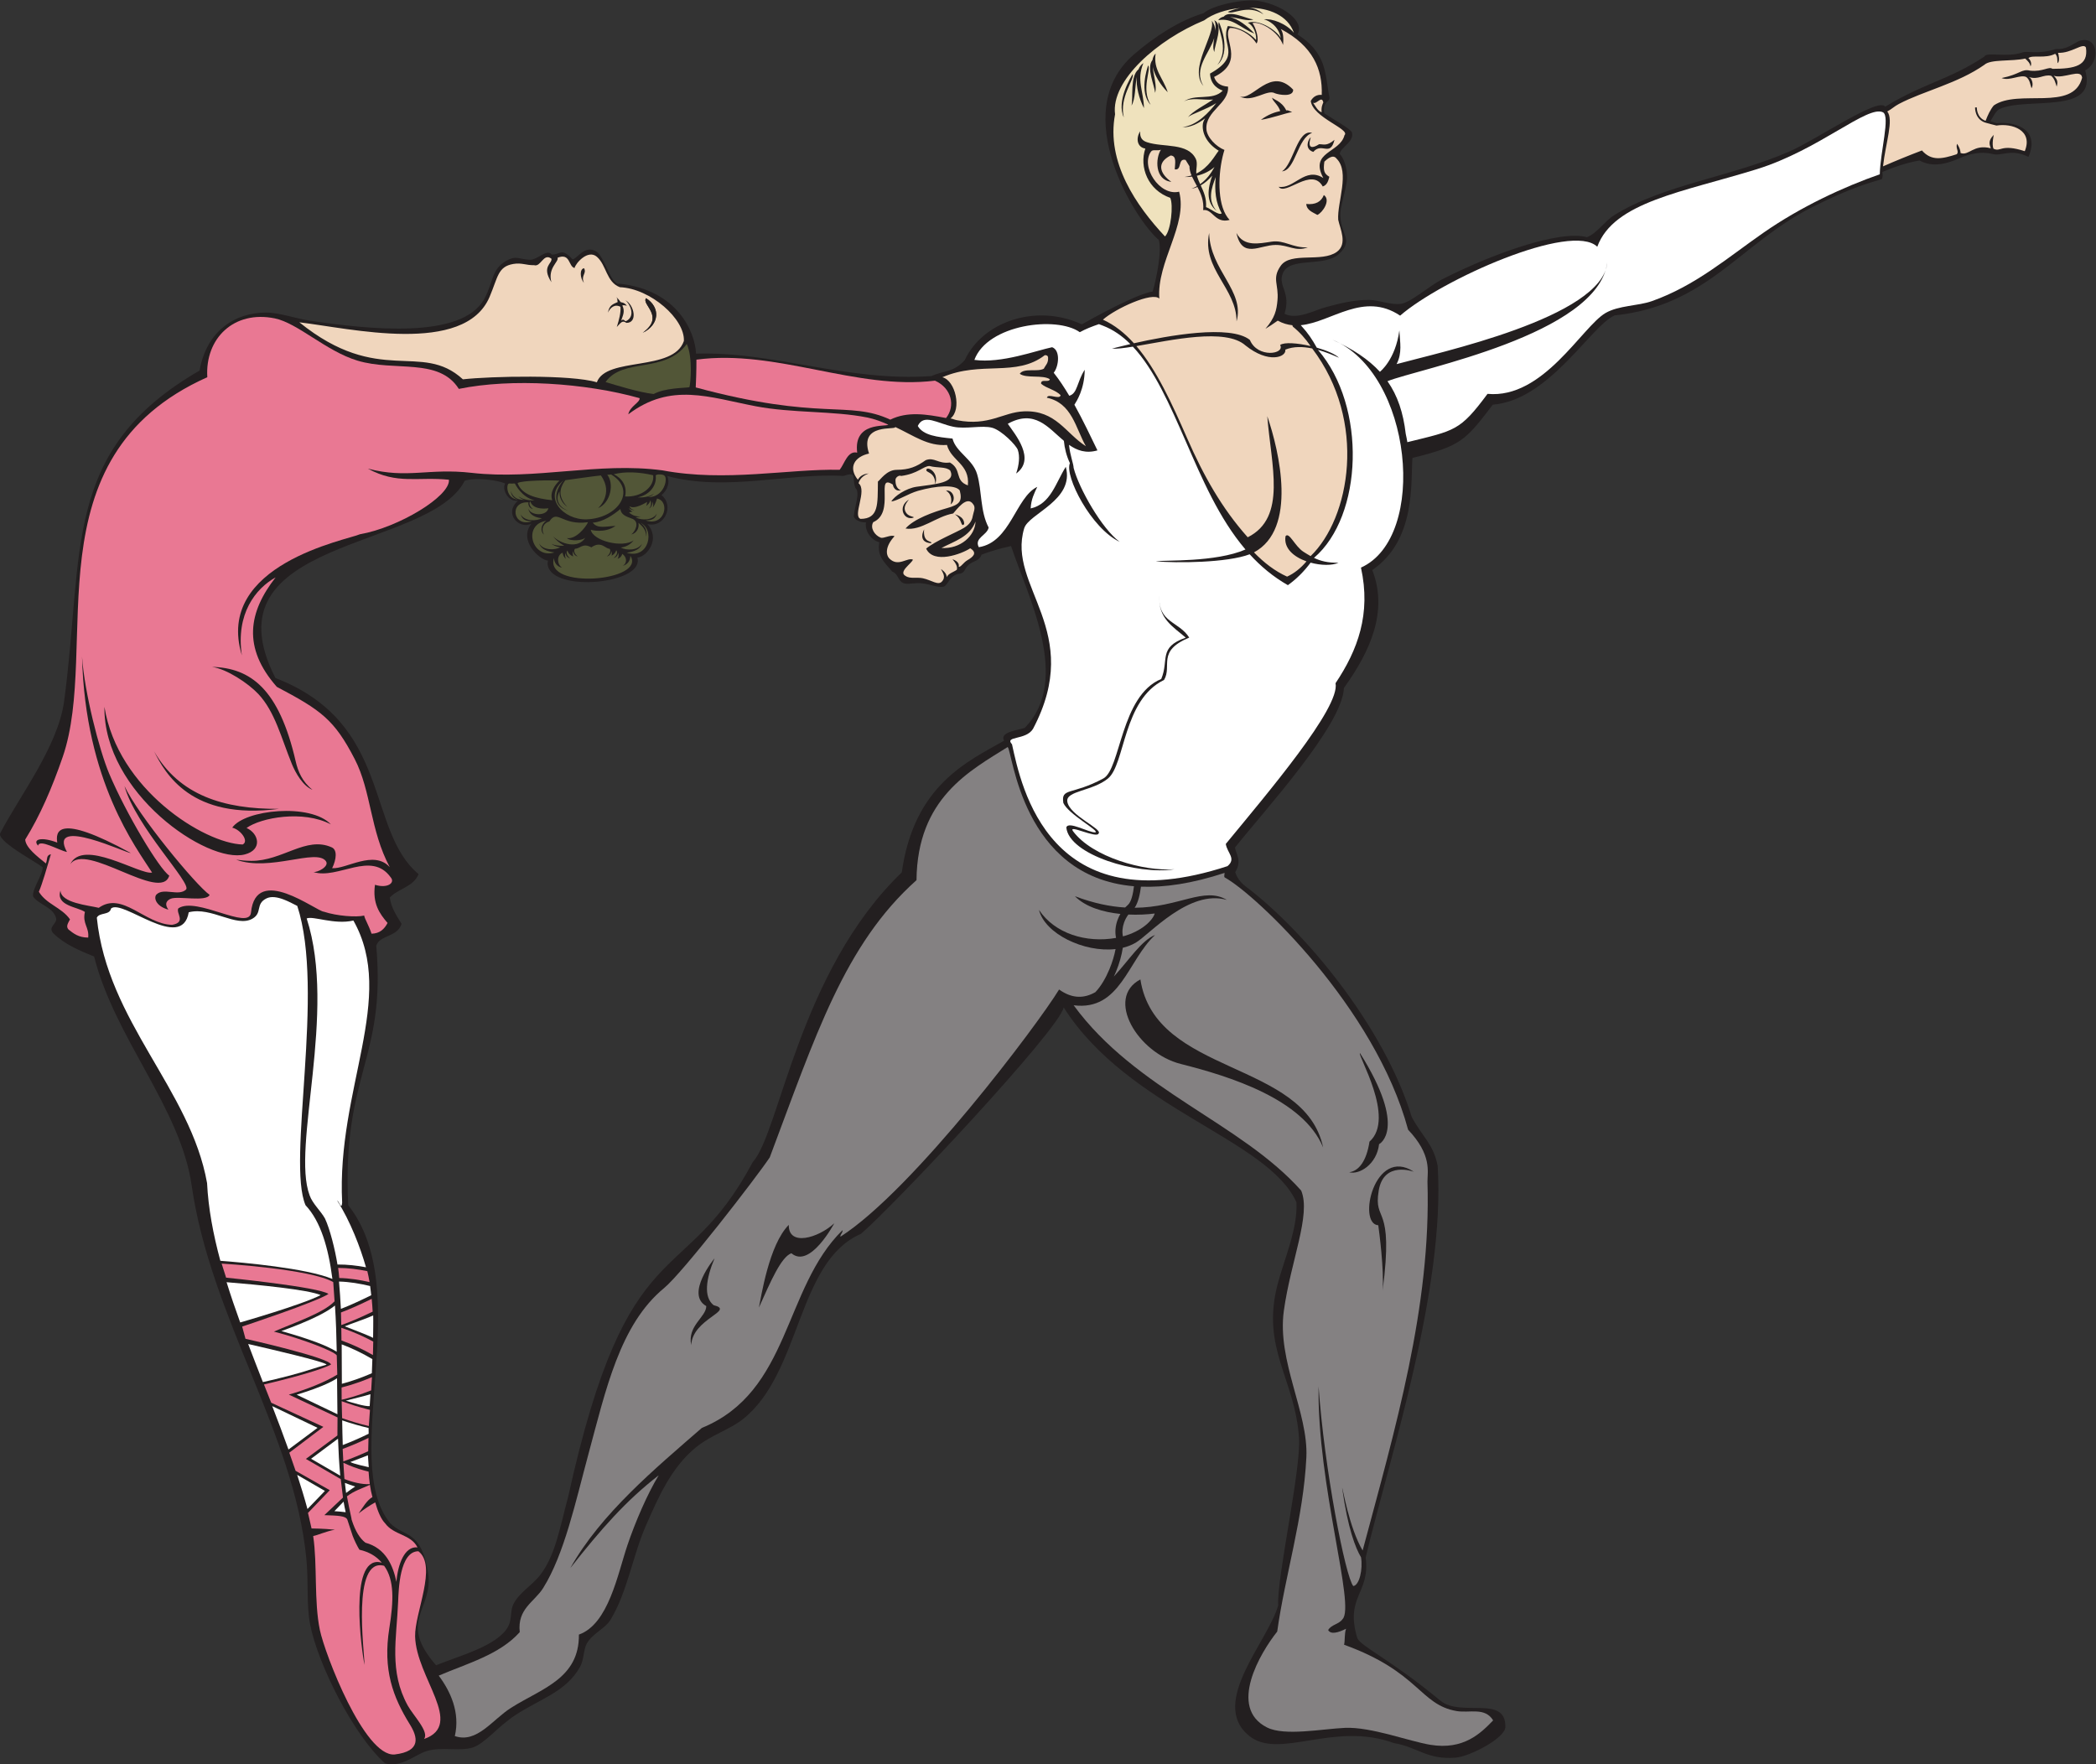
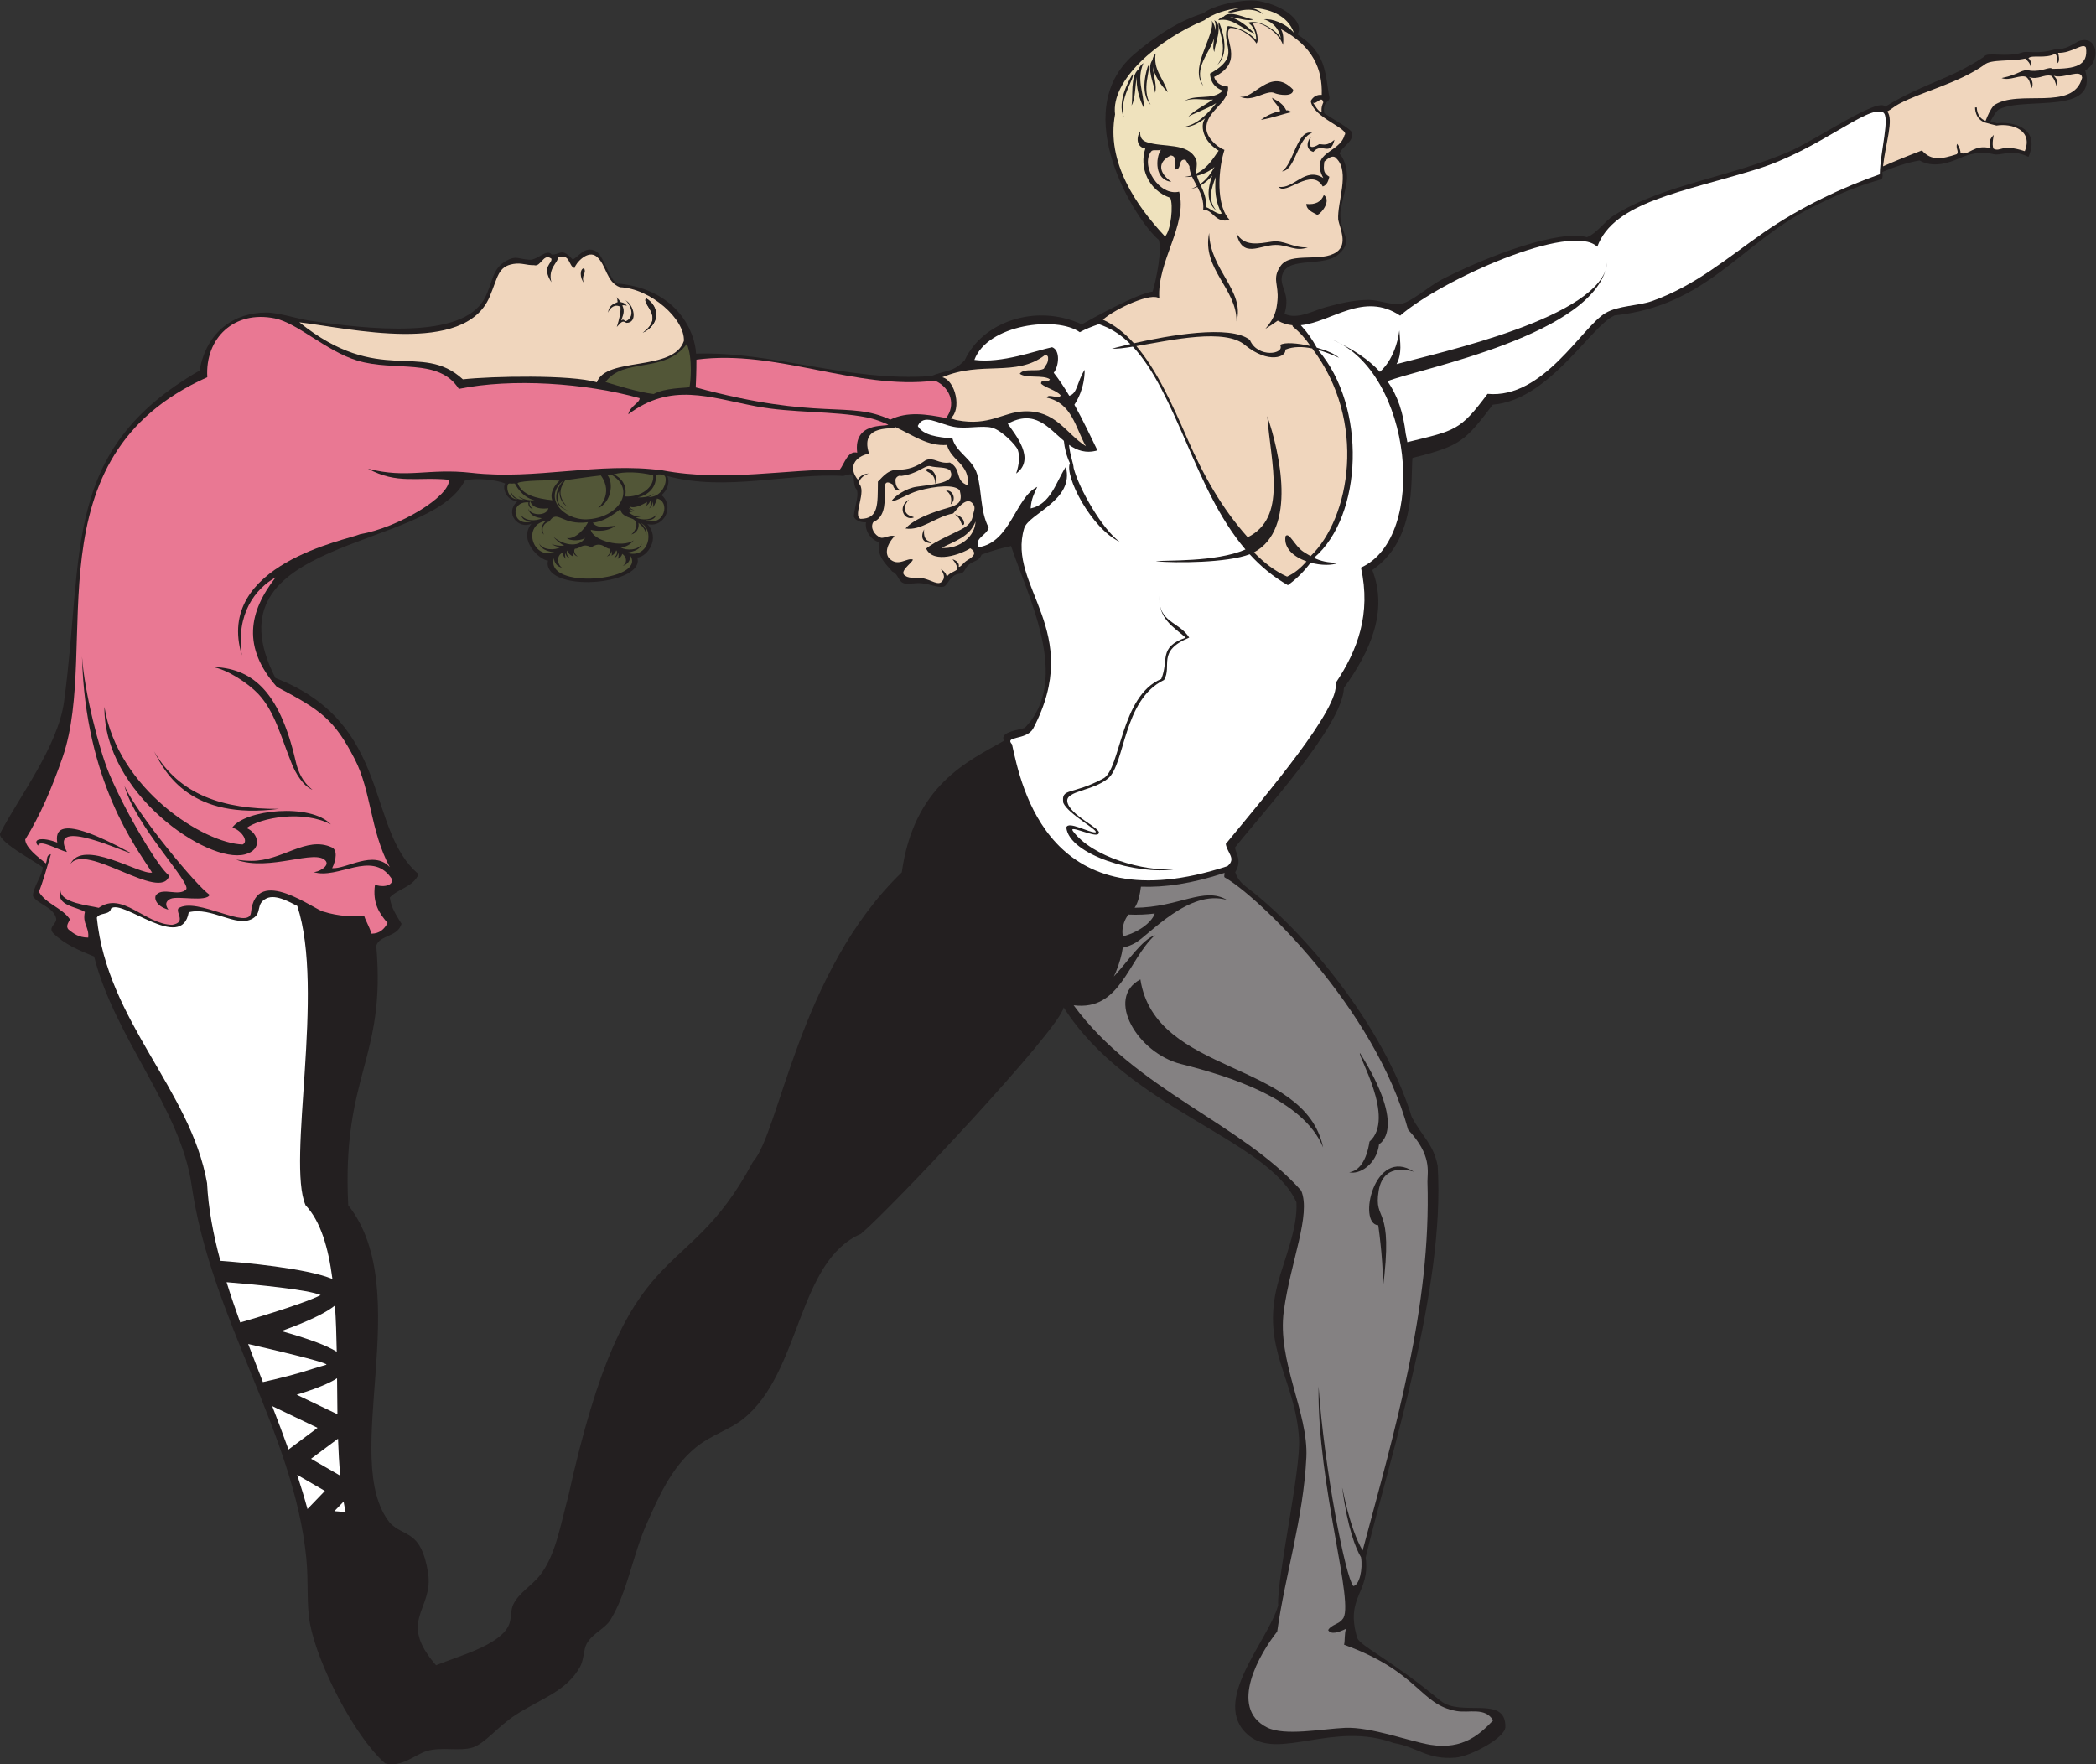
<svg xmlns="http://www.w3.org/2000/svg" viewBox="0 0 934.52 786.613" height="786.613" width="934.52" xml:space="preserve" id="svg2" version="1.1">
  <rect x="0" y="0" width="934.52" height="786.613" fill="#333333" stroke="none" />
  <defs id="defs6" />
  <g transform="matrix(1.333,0,0,-1.333,0,786.613)" id="g10">
    <g transform="scale(0.1)" id="g12">
      <path id="path14" style="fill:#231f20;fill-opacity:1;fill-rule:evenodd;stroke:none" d="m 6974.52,5665.77 c 44.81,-151.56 -199.32,-87.17 -287.1,-129.82 -11.65,-5.66 -23.72,-30.3 -30,-40.49 7.34,-2.39 14.57,-4.56 21.65,-6.57 48.74,6.28 147.88,-12.57 105.83,-112.6 -59.24,29.64 -92.11,0.07 -122.02,10.17 -37.59,8.68 -75.95,0.06 -108.07,-14.37 -38.59,-17.35 -90.3,-33.08 -134.34,-7.71 -39.57,-6.86 -81.29,-20.27 -124.45,-38.47 1.17,-7.5 1.81,-19.54 -1.71,-23.93 -34.93,-11.19 -95.31,-23.97 -235.96,-95.36 -238.59,-121.12 -348.08,-327.94 -657.87,-360.49 -79.5,-35.04 -218.76,-283.71 -407.32,-298.54 -92.59,-121.08 -106.12,-137.85 -268.86,-178.21 -6.19,-81.2 12.63,-274.38 -134.33,-374.97 53.58,-137.24 -6.14,-271.18 -94.81,-394.3 -4.91,-125.65 -265.7,-409.54 -364.23,-533.63 2.28,-22.24 24.59,-42.17 0.68,-82.69 5.68,-17.54 16.45,-33.76 35.05,-47.75 193.94,-145.94 462.23,-465.79 555.49,-771.58 37.28,-68.07 72.79,-91.01 86.58,-163.16 25.76,-413.35 -160.33,-972.71 -240.92,-1309.691 16.12,-119.961 -69.85,-129.843 -28.03,-269.363 10.91,-27.402 115.38,-74.523 277.66,-209.219 68.92,-57.199 220.31,20.559 217.73,-88.945 -1.98,-36.828 -117.61,-97.688 -165.87,-101.797 -96.2,-8.164 -126.73,35.098 -206.39,48.477 -202.92,74.746 -385.48,-58.34 -486.15,25.379 -132.83,110.449 64.88,314.992 98.51,435.332 -5.06,92.148 76.5,452.55 69.69,558.997 -12.7,198.81 -127.27,298.44 -72.09,513.42 21.13,82.25 68.67,188.13 63.42,276.06 -96.53,213.05 -560.74,309.65 -778.49,651.52 -14.59,-74.49 -570.65,-665.77 -678.12,-757.3 -214.27,-92.91 -199.35,-463.87 -393.94,-619.11 -46.57,-37.15 -106.31,-52.42 -159.84,-96.54 -81.14,-66.891 -124.22,-166.196 -165.65,-260.551 -43.84,-99.836 -61.63,-221.789 -118.43,-314.895 -18.5,-30.301 -59.35,-44.402 -79.28,-79.48 -10.84,-19.082 -9.18,-54.18 -22.46,-77.824 C 1893.41,242.703 1810.58,220.781 1724.72,165.098 1664.97,126.34 1622.27,69.336 1581.02,56.086 1537.7,42.188 1476.42,59.297 1427.09,44.188 1387.87,32.176 1343.91,-11.582 1288.13,2.898 1183.1,96.231 1062.77,335.039 1037.23,468.379 c -12.95,67.617 -4.53,138.699 -12.8,222.012 -41.731,419.879 -319.602,801.749 -383.375,1245.849 -37.172,258.99 -257.289,492.21 -326.274,765.59 -51.515,20.57 -101.39,42.57 -136.312,77.57 -20.106,21.14 13.644,31.99 9.191,50.4 -9.008,37.25 -60.047,45.99 -77.172,73.23 -2.379,26.9 32.614,72.11 32.407,97.14 -28.52,22.02 -159.719,90.69 -141.094,116.04 61.387,118.77 192.113,287.93 212.57,438.93 67.859,500.82 -9.933,839.49 453.07,1106.42 23.887,133.35 118.805,194.34 223.375,194.13 42.411,-0.07 102.508,-20.84 145.504,-27.19 193.96,-28.67 508.04,-64.03 583.4,72.55 30.81,55.84 23.39,99.84 74.17,128.05 32.44,18.01 38.08,5.84 76.76,3.13 27.73,-1.94 57.25,38.48 74.93,17.43 28.56,-1.58 30.64,25.84 69.73,-16.22 17.88,4.53 39.6,48.44 78.28,27.04 28.16,-15.57 50.88,-116.41 78.25,-108.19 195.2,-21.43 253.12,-162.61 256.34,-234.08 259.44,8.21 503.62,-94.83 787.33,-74.97 42.99,19.46 73.19,11.03 111.67,53.75 57.51,124.97 234.66,191.44 391.37,119.22 35.84,20.45 183.83,102.38 236.82,109.75 13.59,45.25 31.56,139.9 20.48,172.81 -74.88,61.36 -306.73,425.33 -84.1,619.3 70.39,61.34 156.73,116.35 234.29,138.88 28.1,26.44 136.42,49.3 184.17,40.89 85.53,-15.06 154.65,-70.32 129.65,-111.83 20.17,-14.17 56.95,-36.21 80.06,-87.4 17.64,-39.08 19.34,-90.21 26.77,-122.47 2.52,-19.34 -24.15,-10.1 -17.15,-54.18 34.8,-23.04 89.23,-52.43 92.41,-64.35 8.26,-31.15 -38.1,-49.09 -40.88,-71.22 16.4,-17.56 25.14,-52.06 24.56,-80.72 -0.57,-29.15 -21.45,-89.85 -22.4,-117.5 -2.44,-71.47 47.36,-87.35 -3.84,-135.81 -49.37,-46.73 -166.46,-8.08 -188.89,-66.15 -16.61,-42.99 28.45,-62.55 5.94,-134.53 41.96,-21.57 99.2,11.67 139.28,22.31 44.57,11.81 90.93,24.17 143.43,23.97 32.24,-0.11 72.42,-17.78 106.81,-13.15 32.8,4.44 96.67,61.12 136.07,81.19 165.97,84.55 393.24,167.07 486.19,141.72 33.98,13.66 58.88,53.38 90.17,73.08 163.26,102.73 392.57,128.25 587.63,213.99 92.24,40.55 298.19,183.04 319.53,149.47 134.12,81.49 211.93,88.34 332.03,167.79 5.03,16.19 76.87,-3.77 125.1,13.05 15.57,7.68 52.13,-7.75 113.18,11.87 35.91,-1.81 52.83,14.22 77.18,26.69 64.52,22.75 75.1,-69.23 21.48,-97.89 z M 2131.74,4036.29 c 26.74,-88.28 -282.89,-118.3 -299.6,-25.89 -0.93,5.17 -0.54,10.31 1.05,15.36 -29.56,2.97 -100.16,68.21 -55.57,123.86 -41.34,-20.87 -94.05,33.92 -45.09,76.71 -34.9,-5.24 -54.53,41.56 -42.63,57.47 -26.38,11.85 -98.18,20.95 -135.41,9.48 C 1435.25,4057.22 680.172,4105.72 921.172,3633.32 1312.71,3482.13 1222.26,3126.13 1400,2977.36 c -17.29,-43.11 -67.79,-48 -96.21,-78.31 5,-36.28 23.19,-61.09 39.21,-87.79 -12.85,-45.31 -73.28,-36.9 -84.52,-73.46 33.55,-381.05 -115.32,-429.06 -93.8,-867.83 228.18,-288.09 -30.61,-853.63 140.04,-1063.126 47.63,-48.699 104.39,-21.239 127.17,-167.664 18.99,-121.953 -104.12,-158.117 26.64,-308.028 77.38,31.817 207.04,64.813 241.59,130.489 12.16,23.105 6.62,52.371 16.42,72.57 20.01,41.219 62.75,62.379 92.14,101.266 50.49,66.82 66.07,165.734 91.91,260.039 200.6,909.564 385.1,682.984 617.28,1118.684 89.68,98.12 153.94,637.08 498.42,969.07 41.11,292.79 221.05,371.08 342.25,440.45 -17.82,29.55 53.28,36.51 68.91,42.71 157.56,160.79 9.01,442.44 -45.59,608.2 -23.98,-5.21 -59.95,-13.74 -98.81,-28.86 -7.77,-21.65 -25.26,-19.23 -42.6,-33.42 -14.36,-11.76 -12.56,-27.89 -30.33,-30.11 -33.51,-3.31 -38.72,-38.43 -53.68,-43.35 -18.52,-4.53 -41.92,7.59 -70.93,10.98 -27.25,3.18 -48.62,-5.06 -63.46,0.67 -18.87,7.28 -16.91,30.63 -37.39,38.5 -24.9,29.65 -52.54,51.48 -43.43,98.03 -32.17,9.67 -49.18,42.36 -44.63,66.88 -23.37,-1.47 -42.73,12.56 -40.5,22.5 1.63,28.61 22.45,78.41 4.88,92.69 -12.48,35.22 8.1,55.77 -40.49,39.98 -179.89,10.91 -393.9,-53.31 -588.79,-0.13 9.91,-20.67 0.87,-47.83 -19.22,-63.99 44.57,-35.95 9.14,-111.51 -47.55,-96.64 45.45,-48.3 -0.38,-110.08 -33.19,-112.07 v 0" />
      <path id="path16" style="fill:#848182;fill-opacity:1;fill-rule:evenodd;stroke:none" d="m 3755.96,2769.1 c 63.58,17.07 99.81,54.13 106.34,76.54 -25.64,-3.37 -56.28,-4.96 -88.09,-3.47 -5.97,-7.89 -10.94,-17.08 -14.44,-26.88 -5.31,-14.93 -7.14,-31.14 -3.81,-46.19 z m 973.22,-787.28 c -0.29,0.09 -100.88,37.83 -117.66,-62.86 -18.57,-111.43 52.09,-37.35 13.01,-334.44 5.44,68.04 -11.52,197.62 -14.5,218.41 -71.07,3.55 -12.83,265.82 119.15,178.89 z m -914.82,643.32 c 50.03,-322.5 549.68,-268.95 611.19,-562.03 -66.57,161.94 -313.62,238.35 -476.1,279.28 -144.43,36.4 -253.77,220.42 -135.09,282.75 z m 698.25,-644.94 c 31.74,3.75 57.99,36.56 68.02,102.38 88.82,78.52 -42.45,292.33 -31.69,296.09 160.82,-256.11 64,-304.47 63.79,-304.49 -7.84,-67.67 -66.09,-103.14 -100.12,-93.98 z m -416.64,1001.28 c 0.01,-5.89 -3.04,-13.32 0.84,-15.45 105.89,-58.41 503.07,-435.49 612.95,-843.47 80.04,-84.67 64.74,-139.96 64.77,-173.73 12.93,-418.65 -108.73,-829.25 -216.82,-1233.861 -45.43,77.355 -66.62,210.363 -68.59,209.933 18.93,-136.464 44.86,-201.836 63.26,-232.707 6.37,-39.695 -5.26,-93.183 -25.94,-96.093 -26.43,30.929 -96.93,392.714 -116.1,667.808 -4.87,-331.793 124.13,-735.64 79.98,-778.668 -11.68,-17.027 -37.46,-17.859 -47.9,-36.336 9.06,-16.289 34.9,-7.941 59.85,4.324 -5.79,-15.632 -3.31,-39.976 -6.59,-53.406 251.93,-91.183 252.91,-200.539 376.02,-221.777 43.57,-7.52 95.24,13.808 122.54,-31.262 -41.95,-43.504 -98.83,-99.734 -209.83,-81.695 -69.76,11.336 -198.45,60.476 -285.5,56.687 -76.93,-3.351 -201.8,-28.312 -260.73,1.25 -132.02,66.192 -22.43,250.536 33.8,320.813 25.92,186.726 87.66,378.902 97.5,582.83 7.19,149.1 -98.66,321.85 -75.29,490.35 23.19,167.21 91.6,321.01 58,401.81 -202.78,227.6 -552.42,334.93 -761.06,619.77 156.67,-19.55 180.28,149.83 272.32,235.11 -44.93,-17.25 -88.41,-85.42 -137.79,-138.81 2.29,4.87 4.46,9.77 6.52,14.69 11.92,28.52 19.9,57.73 23.32,81.34 15.33,3.71 29.81,9.28 42.94,16.92 46.1,26.86 178.67,179.86 305.26,143.2 -76.82,45.75 -159.68,-25.15 -308.56,-26.24 12.31,17.79 18.22,47.51 21.03,70.57 78.22,-3.07 170.53,10.07 279.8,46.1 v 0" />
-       <path id="path18" style="fill:#848182;fill-opacity:1;fill-rule:evenodd;stroke:none" d="m 3663.85,2582.58 c -36.04,-20.53 -75.84,-23.7 -121.45,8.81 -69.99,-115.26 -486.87,-670.26 -731.5,-826.96 -0.01,10.19 7.73,11.43 7.21,22.18 C 2619.53,1591.45 2644.2,1246.55 2347.56,1125.04 2190.95,988.926 2009.47,837.723 1907.66,656.367 2010.68,787.059 2093.48,881.602 2203.14,966.445 2165.16,904.16 2124.5,809.246 2099.09,734.211 2065.53,635.137 2035.57,468.965 1936.3,433.77 1937.77,286.113 1811.32,253.563 1709.37,188.848 1646.11,148.699 1595.25,69.051 1521.32,94.285 c 18.22,78.653 -14.25,149.082 -53.88,202.227 96.65,41.222 203.85,70.273 270.99,145.441 -8.62,78.692 48.97,100.574 78.38,147.606 70.88,113.351 108.76,290.332 150.08,443.071 59.35,219.36 106.12,438.49 254.69,560.48 61.06,50.12 305.78,366.19 353.05,436.75 152.46,404.94 249.46,711.78 490.87,927.29 2.65,274.73 178.59,365.89 304.93,445.26 16.68,-14.21 47.16,-434.2 422.44,-465.61 -2.71,-23.4 -8.49,-52.66 -20.74,-62.84 -3.04,-2.54 -5.98,-5.32 -8.79,-8.31 -48.79,2.91 -104.23,13.68 -168.11,37.77 35.86,-36.11 94.15,-53.29 152.17,-59.26 -3.85,-6.63 -7.17,-13.71 -9.77,-21.05 -6.72,-18.83 -8.98,-39.55 -4.65,-59.09 -99.99,-17.86 -205.55,14.71 -257.74,93.59 19.58,-79.93 150.82,-143.02 256.05,-130.94 -3.62,-19.83 -10.74,-43.97 -20.81,-68.08 -11.81,-28.25 -27.64,-55.99 -46.63,-76.01 z M 2638.34,1804.15 c -66.58,-66.51 -92.52,-242.29 -99.98,-276.58 39.47,87.84 74.21,169.09 108.67,181.71 62.1,-53.4 143.17,99.89 143.4,100.13 -54.7,-50.03 -153.69,-77.96 -152.09,-5.26 v 0" />
      <path id="path20" style="fill:#ffffff;fill-opacity:1;fill-rule:evenodd;stroke:none" d="m 6287.49,5318.11 c -120.22,-41.73 -264.46,-108.77 -388.53,-195.04 -121.74,-84.66 -227.24,-177.11 -373.24,-229.01 -46.88,-16.67 -111.93,-14.3 -155.9,-40.12 -78.37,-46.01 -207.71,-287.92 -394.36,-270.23 -92.75,-124.73 -107.95,-122.07 -268.19,-161.6 -1.32,8.34 -3.15,17.81 -5.45,28.16 -8.14,70.01 -26.93,127.23 -60.97,175.75 l -0.03,0.05 c 102.43,41.39 702.52,154.58 735.18,396.68 -15.46,-183.88 -569.35,-302.22 -704.71,-339.56 19.32,37.51 11.41,71.86 9.28,112.79 -13.15,-98.24 -64.23,-137.74 -65.03,-138.53 -37.97,41.36 -89.8,76.08 -159.11,107.36 268.04,-109.48 321.28,-660.93 95.72,-762.27 34.24,-155.13 -10.9,-275.85 -85.03,-386.64 16.42,-81.45 -227.94,-368.42 -367.08,-537.59 4.49,-30.4 36.09,-48.9 5.64,-74.3 -596.55,-195.68 -689.51,265.01 -720.72,407.5 -26.62,28.92 46.18,12.62 70.19,51.54 173.68,328.81 -88.28,475.21 -29.44,670.87 14.9,49.57 169.63,93.82 139.13,205.71 -33.47,-52.93 -50.56,-124.72 -117.47,-139.19 1.53,30.76 12.2,50.99 22.07,72.16 -72.33,-34.85 -89.54,-185.41 -195.57,-201.76 -16.16,31.3 27.75,39.39 32.95,65.73 -28.86,54.96 -21.88,121.74 -38.53,178.47 -14.9,50.74 -70.93,73.41 -82.37,119.16 -49.24,4.89 -98.05,10.15 -116.11,42.15 20,42.49 65.73,8.47 118.88,-2.65 41.96,-8.79 95.94,5.87 130.16,-3.45 31.35,-8.55 80.21,-58.43 85.53,-74.02 7.3,-21.39 4.46,-49.5 -5.53,-79 66.59,48.23 -3.22,130.44 -28.04,166.4 90.32,49.7 135.01,-12.96 187.66,-57.1 2.4,-24.41 8.41,-49.8 20.16,-74.61 -18.69,-42.9 71.23,-218.42 166.43,-263.11 -58.67,42.58 -136.36,178.26 -153.93,247.11 -0.57,14.93 -11.52,39.61 -15.52,77.32 26.53,-18.69 56.23,-29.82 95.14,-18.65 -21.44,44.03 -47.47,99.43 -77.05,152.72 7.03,11.28 33.94,51.95 34.44,117.05 -26.81,-41.94 -23.7,-79.32 -51.64,-87.04 v -0.01 c -16.43,27.67 -33.81,54 -52,76.99 16.92,21.03 23.23,75.08 -5.36,85.42 -52.63,-10.99 -169.45,-54.91 -260.03,-42.45 43.9,118.97 275.21,147.94 352.62,92.69 18.78,10.41 40.81,19.08 63.92,26.96 l 13.44,-5.16 c 34.25,-13.16 64.46,-34.31 91.78,-61.54 -37.39,-8.67 -61.6,-15.32 -61.87,-15.39 16.34,-1 40.84,1.99 70.24,6.76 71.46,-76.06 123.19,-194.1 177.33,-317.67 54.08,-123.46 110.48,-256.58 199.3,-360.79 -100.1,-43.47 -271.55,-34.82 -299.92,-39.46 69.05,-6.47 238.95,-5.14 314.03,23.47 36.61,-40.11 78.55,-75.37 127.73,-103.34 29.26,20.91 54.48,46.4 75.99,75.31 35.01,-9.61 72.31,-10.02 93.52,-0.25 -36.09,-0.67 -60.29,5.75 -82.16,16.26 163.79,139.84 177.07,506.03 13.23,695.76 25.95,-7.24 50.44,-17.49 70.3,-26.44 -12.63,12.38 -41.86,24.67 -74.23,33.8 -14.69,26.88 -31.08,50.49 -48.92,69.81 -1.55,1.84 -3.08,3.61 -4.6,5.3 102.57,9.72 209.84,114.03 332.35,31.97 138.84,120.68 572.54,314.22 659.38,230.42 55,149.82 284.91,182.28 533.75,259.42 208.16,64.52 371.32,216.11 422.07,190.13 24.36,-13.97 -9.14,-130.79 -10.9,-207.18 z M 3977.7,3768.5 c -109.68,-45.57 -56.1,-94.47 -84.15,-141.71 -137.85,-66.4 -129.72,-281.75 -187.54,-329.53 -51.1,-42.22 -140.74,-40.99 -136.21,-76.68 5.96,-46.83 118.81,-91.87 104.79,-107.22 -6.02,-18.04 -104.08,32.46 -85.49,7.46 64.38,-86.48 236.26,-134.84 339.1,-127.23 -124.14,-19.95 -352.47,48.2 -361.6,139.7 6.18,23.27 74.7,-17.47 97.03,-16.28 15.57,4.73 -89.44,59.75 -106.99,98.3 -8.23,52.45 27.87,24.89 133.8,81.99 58.27,31.42 57.36,276.41 193.64,332.74 26.97,63.92 -11.15,105.31 81.93,138.33 -41.89,36.22 -93.37,64.38 -87.98,140.26 -5.65,-90.45 65.32,-85.29 99.67,-140.13 v 0" />
      <path id="path22" style="fill:#efe2bd;fill-opacity:1;fill-rule:evenodd;stroke:none" d="m 4033.89,5208.29 c 2.2,29.38 -7.89,51.48 -17.71,72.77 14.71,8.28 27.64,19.98 38.39,32.68 -14.39,-41.67 -22.53,-88.28 14.69,-118.04 -30.99,35.15 -17.53,75.05 -2.93,113.11 -4.25,-44.39 -0.62,-85.64 19.98,-121.2 -8.63,-8.86 -38.5,16.59 -52.42,20.68 z m -275,300.26 c -25.75,54.81 23.45,134.38 29.94,144.93 5.85,-19.52 -45.69,-77.49 -29.94,-144.93 z m 266.53,104.64 c -35.66,58.29 20.49,110.23 35.88,160.66 -2.95,-18.46 -5.25,-36.15 0.61,-46.69 -0.31,23.64 32.43,90.37 -0.64,106.22 5.23,-8.3 5.29,-20.9 3.72,-34.78 -0.35,11.19 -3.81,22.35 -11.89,33.52 13.05,-47.4 -78.76,-160.4 -27.68,-218.93 z m 46.39,70.73 c 46.02,41.67 12.34,127.94 5.28,143.19 -10.7,-16.05 38.83,-86.54 -5.28,-143.19 z m 123.9,104.98 c -24.02,26.47 -55.91,49.1 -82.01,55.36 26.44,-2.38 60.39,-16.42 78.45,-8.01 -22.46,1.31 -78.31,33.34 -99.34,9.03 -7.38,-1.46 -13.63,-5.23 -18.2,-11.84 48.21,9.64 75.5,-27.47 121.1,-44.54 z M 3905.8,5592.61 c -23.84,23.46 -44.28,56.18 -50.02,84.5 2.27,-29.18 15.02,-65.28 7.57,-86.48 -1.28,24.88 -30.28,83.14 -8.58,109.63 1.28,8.41 4.62,15.85 10.53,21.78 -8.41,-54.97 24.98,-80.73 40.5,-129.43 z m -57.25,-42 c -38.96,41.39 -11.82,121.28 -8.25,131.87 10.67,-15.5 -24.28,-77.3 8.25,-131.87 z m -22.25,-11.27 c -16.3,31.52 -26.65,72.18 -24.05,104.32 -6.2,-32.18 -4.26,-74.52 -17.55,-95.57 5.91,27.28 -5.35,97.79 23.23,120.93 3.64,8.78 9.02,15.98 16.45,20.89 -23.94,-57.37 0.92,-93.84 1.92,-150.57 z m 187.95,-254.09 c -4.22,9.2 -8.23,18.34 -11.01,27.92 24.36,5.64 44.36,16.58 58.98,29.33 -10.49,-19.36 -25.12,-41.07 -47.97,-57.25 z m -12.77,35.38 c -1.75,13.32 5.36,34.27 -1.68,48.79 -26.55,55.01 -107.48,37.99 -162.37,55.62 -14.88,4.77 -25.33,13.01 -23.91,36.81 -16.07,-25.79 -8.31,-54.1 17.38,-57.66 -20.98,-61.95 8.66,-138.95 83.27,-164.85 10.94,-23.21 2.62,-109.57 -17.55,-129.16 -95.35,101.84 -197.34,248.04 -167,408.57 -14.64,113.51 143.04,250.39 298,314.21 28.6,21.87 73.92,37.08 121.07,41.22 -20.9,-3.32 -37.6,-10.82 -41.76,-12.68 15.23,-11.81 66.25,27.45 119.23,-8.56 -14.09,14.51 -31.13,20.69 -47.9,22.36 65.76,-0.9 129.04,-24.98 149.65,-84.12 -25.98,31.28 -73.33,48.71 -100.51,45.21 13.43,-2.99 49.55,-19.87 56.88,-64.12 -6.51,19.7 -67.84,66.69 -110.65,52.78 19.96,-9.73 29.21,-37.9 27.87,-57.98 -21.87,24.65 -56.4,42.66 -94.62,46.95 -26.67,-62.32 50.61,-97.61 -59.68,-159.1 1.89,-41.79 34.13,-53.96 42.71,-56.82 -34.12,-35.99 -93.6,-8.25 -131.89,-37.85 22.96,16.63 67.88,5.05 99.65,7.78 -29.15,-19.37 -67.24,-38.42 -84.3,-58.98 11.45,10.76 62.22,26.06 94.63,47.02 -24.93,-30.99 -62.04,-73.39 -112.79,-80.42 25.33,-1.47 52.13,11.67 75.71,29.58 -3.85,-5.99 -6.53,-11.87 -7.38,-17.56 -4.31,-28.65 11.23,-65.63 52.78,-90.71 -13.25,-16.19 -32.5,-55.96 -74.84,-76.33 v 0" />
      <path id="path24" style="fill:#f0d6bd;fill-opacity:1;fill-rule:evenodd;stroke:none" d="m 2287.4,4760.57 c -35.05,-103.8 -259.53,-51.28 -291.08,-138.19 -86.36,26.25 -353.45,20.46 -448.04,9.96 -140.06,128.45 -279.73,-24.99 -546.98,190.66 168.86,-19.92 552.27,-111.86 636.18,84.93 28.25,66.24 27.34,101.47 79.58,110.31 28.02,4.74 42.83,-4.77 69.33,-4.12 23.02,-7.26 31.11,42.28 58.05,21.63 3.15,-16.85 -34.31,-25.61 -0.03,-78.59 -13.49,47.46 26.03,69.02 20.45,81.79 43.25,17.39 36.15,-29.43 56.94,-34.32 3.22,15.8 44.76,63.48 74.73,37.49 32.2,-27.93 31.4,-84.7 76.85,-101.69 102.91,-4.37 218.01,-107.09 214.02,-179.86 z M 3178.42,4327 c 19.85,-41.49 -50.25,-45.07 -112.99,-54.07 -34.49,-4.95 -74.18,-31.34 -84.04,-48.95 18.2,0.92 56.65,26.16 89.08,35.37 61.93,17.58 124.39,21.6 139.71,1.27 9.28,-36.36 -0.3,-47.19 -41.8,-58.9 -45.59,-12.85 -111.37,-35.92 -139.59,-68.36 51.77,-8.72 103.09,40.58 159.32,50.24 10.91,11.48 46.29,63.18 67.43,30.27 9.16,-11 -0.33,-28.2 -1.77,-38.15 -2.93,-20.38 -16.14,-32.04 -29.95,-40.45 -24.75,-15.07 -95.19,-43.2 -126.03,-69.11 24.56,-53.19 119.04,-17.84 147.48,1.02 25.69,-15.78 8.23,-29.46 -9.26,-39.64 -13.79,-8.04 -22.38,-23.94 -29.27,-22.38 4.28,18.79 -20.78,25.13 -20.84,25.17 6.65,-7.94 18.23,-22.31 14.54,-34.9 -11.32,-8.35 -27.69,-11.54 -34.16,-25.11 1.24,15.04 -18.84,27.31 -18.9,27.35 5.17,-11.44 17.6,-25.37 3.38,-41.43 -12.85,-14.49 -33.58,3.94 -63.68,10.65 -19.94,4.45 -42.91,-2.74 -58.07,7.7 -25.65,13.71 20.88,42.11 24.52,54.75 -18.98,8.08 -48.96,-25.71 -78.4,3.23 -12.99,12.84 -14.47,41.12 16.82,75.02 -12.72,6.18 -36.13,-8.6 -46.17,-4.83 -20.58,7.73 -36.35,33.06 -24.96,51.82 74.82,33.04 5.31,164.92 65.6,125.56 0.85,-7.07 7.57,-23.96 26.63,-18.95 -15.82,5.61 -17.95,23.54 -17.91,33.14 -1.03,9.87 12.11,18.68 19.09,14.8 56.46,7.67 74.08,33.08 94.75,33.29 25.59,-7.31 55.16,-1.32 69.44,-15.42 z m -77.66,6.39 c 11.08,3.39 38.81,-17.22 27.41,-51.46 0.38,45.92 -40.16,36.5 -27.41,51.46 z m 78.69,-119.6 c 3.05,8.28 6.65,33.13 -15.25,46.15 22.19,4.02 36.94,-29.51 15.25,-46.15 z m -124.69,-44.29 c -32.01,-10.38 -53.81,36.97 -14.5,60.67 -16.19,-18.88 -18.3,-33.02 -8.26,-45.95 9.62,-12.42 29.71,-10.84 22.76,-14.72 z m 138.79,11.27 c 0.09,0 32.35,-6.33 31.36,-32.66 -12.16,-12.89 -5.18,17.22 -31.36,32.66 z m -79.15,-96.59 c -47.87,2.95 -23.35,46.37 -23.35,46.46 -5.32,-48.08 28.83,-37.19 23.35,-46.46 z m 3862.63,1657.95 c 8.95,-61.52 -37.54,-71.18 -112.08,-71.29 -11.56,9.24 -31.88,-10.61 -74.36,-6.09 -29.36,7.1 -32.14,-11.82 -95.69,-24.77 27.19,-10.89 63.86,13.57 82.99,3.16 11.58,-9.43 12.23,-22.91 17.07,-37.3 7.71,11.94 2.03,32.91 -8.92,37.83 31.25,-11.28 49.32,10.09 74.73,3.84 11.5,-9.43 14.39,-24.4 18.43,-36.27 3.36,13.46 4.63,22.41 -9.98,36.47 34.45,-11.59 91.91,25.89 95.07,-6.73 -29.9,-114.9 -213.56,-35.7 -295.66,-92.7 -11.66,-14.15 -19.9,-32.23 -27.24,-51.37 -30.64,10.77 -29.35,44.66 -29.34,44.77 l -5.88,0.16 c 0,-0.12 -1.46,-38.59 33.11,-50.54 13.06,-3.82 26.02,-7.09 38.51,-10.14 52.37,8.28 123.17,-15.57 94.63,-85.73 -80.9,26.08 -79.93,-4.34 -104.73,8.39 -6.31,14.8 1.07,46.21 1.1,46.27 -21.06,-20.95 -13.25,-34.55 -10.05,-44.99 -57.65,15.13 -73.2,-26.54 -101.07,-15.77 -0.55,15.66 -11.61,30.67 -11.65,30.71 -5.75,-15.21 7.79,-25.82 -1.21,-34.83 -48.72,-15.69 -84.43,-23.66 -116.33,12.63 -44.24,-16.84 -87.6,-34.5 -130.15,-53.13 8.63,79.07 36.58,155.53 14.15,183.54 15.84,8.47 23.26,16.95 39,25.22 83.08,43.64 196.95,68.39 285.88,130.94 20.94,19.44 91.1,10.53 136.57,20.83 9.49,-9.28 15.45,-14.29 17.75,-26.3 6,10.41 -2.13,24.34 -7.27,27.54 12.41,12.29 56.3,-2.83 89.79,14.77 9.1,-9.78 6.19,-19.1 7.96,-31.49 8.72,6.47 3.26,30.35 1.45,34.73 45.53,-2.42 84.02,35.58 93.42,17.64 z M 4426.25,5305.55 c -61.17,39.36 -98.43,-38.24 -149.47,-29.22 22.67,-32.01 110.46,68.18 147.5,1.01 15.17,4.89 18.75,20.03 22.11,32.47 -18.08,10.76 -20.84,20.55 -16.69,50.64 7.82,7.27 28.65,26.73 40.79,10.05 45.65,-44.85 1.46,-146.66 5.53,-204.51 6.08,-29.84 32.26,-80.63 -4.7,-107.4 -50.25,-36.39 -154.02,1.1 -187.52,-46.39 -30.6,-43.43 -5.99,-62.03 -10.91,-115.47 -3.03,-32.92 -8.12,-57.99 -40.35,-95.41 12.34,7.38 25.98,16.38 41.25,27.31 16.18,-8.99 32.42,-13.69 48.76,-15.33 0.59,-1.55 1.18,-3.12 1.76,-4.7 22.37,-17.99 42.06,-40.01 59.26,-65.03 -43.79,10.16 -88.12,13.69 -101.85,3.58 17.48,-30.95 -75.61,-44.84 -101.17,16.94 -65.09,52.37 -274.89,14.39 -387.86,-11.15 -30.73,34.11 -64.8,61.32 -103.63,78.95 42.71,37.78 166.31,94.07 188.6,70.38 -9.05,124.01 95.9,246.25 66.3,357.67 -66,-15.99 -130.48,85.25 -93.75,134.53 6,8.05 21.4,1.12 32.7,5.82 -18.55,-28.82 -20.95,-101.25 35,-107.34 -37.08,25.87 -52.03,63.4 -2.34,88.04 21.03,-1.15 14.52,-26.24 13.77,-46.32 25.11,-4.5 9.18,38.24 36.23,31.48 4.08,-6.09 8.45,-13.18 12.88,-20.89 -0.01,-10.74 2.75,-20.92 6.93,-31 -7.31,-2.3 -15.18,-4.05 -23.72,-5.08 8.85,-0.26 17.34,0.14 25.42,1.14 4.7,-10.44 10.72,-20.86 16.58,-31.81 -5.72,-3.25 -11.89,-6.16 -18.56,-8.63 6.96,1.13 13.66,3.12 20.08,5.79 11.64,-22.07 22.08,-46.42 19.25,-77.4 31.54,5.31 39.23,-46.26 88.36,-32.75 -39.96,41.49 -40.16,139.44 -23.76,210.31 l 0.38,1.6 c 1.83,7.76 3.86,15.18 6.07,22.16 -28.25,11.34 -58.6,42.52 -60.34,69.42 -3.98,61.54 76.86,85.19 72.33,142.36 -26.54,1.74 -40.73,14.28 -46.56,32.44 107.68,52.65 24.8,129.63 52.4,163.54 26.36,2.82 70.19,-20.22 89.23,-51.72 10.4,11.09 -1.41,52.76 -13.39,68.35 25.3,7 86.67,-27.52 102.3,-73.26 2.7,27.65 -0.38,42.55 -7.67,53.46 107.82,-56.91 140.11,-134.65 137.15,-220.61 -14.77,1.89 -28.68,-5.25 -36.75,-20.15 6.54,-55.46 133.53,-94.43 112.82,-114.53 -15.24,-60.22 -118.18,-54.75 -70.75,-143.34 z m -0.06,252.86 c -1.87,-4.68 -7.78,-15.43 -5.45,-32.66 -12.48,2.5 -22.24,22.98 -29.02,31.86 11.75,-7.25 29.21,25.96 34.47,0.8 z m -37.23,-101.86 c -49.82,-16.41 -55.35,-125.33 -101.1,-128.58 38.72,24.14 51.22,143.01 101.1,128.58 z m -67.03,69.78 c -28.43,-5.29 -64.04,-19.42 -104.49,-26.15 24.29,18.41 48.17,26.09 64.38,29.3 -4.39,19.6 -29.46,37.44 -26.16,45.1 1.27,-5.92 30.88,-10.29 46.63,-42.81 v 0 c 5.07,1.46 7.02,-0.72 19.64,-5.44 z m 67,-790.72 c 185.31,-244.04 126.36,-567.96 -5.25,-694.57 -7.86,4.37 -15.64,9.22 -23.8,14.41 -29.13,18.52 -47.99,67.99 -60.06,52.18 -6.79,-40.66 28.07,-69.33 70.12,-84.19 -19.22,-22.64 -40.89,-40.12 -64.9,-51.01 -40.26,18.08 -77,46.23 -110.72,81.13 145.34,77.74 85.24,336.64 44.45,455.53 12.69,-164.27 66.68,-338.91 -65.42,-405.05 -87.31,98 -147.62,205.88 -202.19,330.45 -51.06,116.56 -102.51,229.63 -170.23,309.04 116.74,19.79 298.52,61.29 364.85,2.21 76.91,-61.89 137.35,-39.34 133.39,-14.06 27.58,11.2 59.12,10.29 89.76,3.93 z m 74.62,697.73 v 0 c -26.26,-21.96 -35.75,-14.49 -51.34,-14.59 -19.15,-12.4 -41.21,-18.85 -27.91,23.36 -8.58,-6.96 -22.63,-38.93 8.37,-49.16 28.59,33.67 56.33,-18.24 70.88,40.39 z m -317.23,145.27 c 42.7,-22.97 92.14,25.87 118.34,10.41 12.82,-5.03 61.58,-13.63 60.71,12.13 -76.09,80.31 -134.58,-38.15 -179.05,-22.54 z m 222.82,-359.77 v 0 c 1.64,-21.54 21.31,-27.41 37.14,-36.63 17.14,7.38 46.32,49.74 21.67,66.53 -8.68,-22.55 -27.81,-33.06 -58.81,-29.9 z m -233.57,-97.04 c 19.25,-88.09 77.98,-40.03 131.18,-39.98 44.19,0.03 65.33,-23.41 107.76,-8.15 -51.65,-2.33 -78.1,25.54 -121.27,19.1 -42.11,-6.29 -92.85,-17.82 -117.67,29.03 z m 0.47,-295.73 c 28.42,102.84 -88.93,171.58 -91.72,295.81 -24.91,-120.78 92,-185.09 91.72,-295.81 z m -630.55,-119.42 c 1.91,-20.48 -8.46,-26.84 -14.05,-38.7 -21.25,-12.12 -66.72,3.61 -80.56,-17.04 21.68,-16.47 78.25,-2.64 100.76,-18.39 -3.24,-12.54 -30.88,3 -29.39,-14.96 18.43,-15.78 49.32,-20.72 65.34,-38.59 -3.64,-16.12 -42.29,8 -45.93,-8.12 84.52,-18.39 95.44,-100.75 130.39,-162.22 -67.73,43.08 -100.05,120.9 -207.3,116.57 -70.16,-2.82 -116.83,-50.27 -223.2,-29.73 -10.35,2 -12.12,4.07 -22.31,6.08 38.56,29.27 16.71,127.18 -27.27,137.74 130.31,55.99 246.3,-0.58 342.63,73.8 6.63,0.45 9.95,-1.95 10.89,-6.44 z M 2994.26,4473 c 63.39,-29.85 109.47,-64.79 173.16,-60.19 13.94,-53.22 77.02,-63.75 69.9,-135.29 -46.09,16.7 -18.67,52.61 -60.09,76.56 -39.95,-5.29 -51.9,19.04 -80.83,7.87 -31.52,-22.27 -55.13,-32.01 -97.9,-32.38 -33.23,-0.3 -54.71,-34.46 -62.1,-39.14 -0.97,-75.72 3.37,-124.47 -58.03,-124.91 -27.96,9.99 23.52,95.27 -6.78,119.3 5.83,19 19.89,27.39 34.14,32.62 -20.17,-1.55 -30.79,-10.97 -36.37,-20.87 -33.32,41.03 -10.98,77.14 37.39,87.47 -34.48,104.2 91.76,77.26 87.51,88.96 z m 268.62,-316.34 c -1.17,-47.48 -50.25,-92.52 -113.92,-88.41 43.68,22.9 94.93,37.08 113.92,88.41 z m -1102.04,746.96 c 48.62,-30.32 45.22,-88.77 -11.12,-115.58 76.05,55.2 -4.99,93.78 11.12,115.58 z m -94.81,-12.81 c -2.29,7.4 1.12,9.14 -4.53,16.83 6.18,-5.92 10.86,-11.56 14.36,-16.94 0.88,-1.34 11.85,0.12 20.87,-12.36 -9,2.66 -15.5,2.02 -14.9,0.74 9.73,-20.94 0.73,-34.35 -3.98,-50.15 8.99,7.78 10.31,-2.75 16.33,-1.98 l 0.01,-0.01 c 36.24,18.97 7.91,63.11 -2.38,69.99 29.46,-15.31 42.35,-76.35 3.12,-75.81 -13.54,10.17 -18.12,0.33 -31.87,-13.7 7.23,23.08 13.99,47.2 12.28,67.49 -19.01,10.09 -33.94,-2.23 -41.89,-19.55 4.38,23.78 14.49,27.6 32.58,35.45 z m -112.42,113.1 c -15.1,-1.99 -14.35,-32.17 -0.42,-49.3 -11.1,26.21 9.95,30.9 0.42,49.3 v 0" />
      <path id="path26" style="fill:#e97893;fill-opacity:1;fill-rule:evenodd;stroke:none" d="m 3164.32,4502.83 c -66.46,13.03 -129.14,22.72 -186.52,-5.38 -140.56,65.4 -231.32,-5.49 -650.72,107.76 0.76,12.92 2.55,59.29 2.31,92.95 270.09,35.7 533.49,-102.9 798,-70.33 56.06,-25.2 68.72,-84.97 36.93,-125 v 0" />
      <path id="path28" style="fill:#525637;fill-opacity:1;fill-rule:evenodd;stroke:none" d="m 2025.5,4623.17 c 58.28,83.08 198.35,26.94 271.69,127.62 20.92,-47.33 12.26,-134.77 8.73,-144.97 -18.83,-2.85 -80.85,-1.89 -119.65,-22.69 -49.98,5.81 -121.58,28.4 -160.77,40.04 v 0" />
      <path id="path30" style="fill:#231f20;fill-opacity:1;fill-rule:nonzero;stroke:none" d="m 2160.84,4903.62 c 48.62,-30.32 45.22,-88.77 -11.12,-115.58 76.05,55.2 -4.99,93.78 11.12,115.58 v 0" />
      <path id="path32" style="fill:#231f20;fill-opacity:1;fill-rule:nonzero;stroke:none" d="m 2386.81,1535.59 c 74.18,-18.07 -70.63,-44.7 -74.8,-133.58 -13.72,64.88 50.31,93.78 50.38,130.47 -71.41,40.11 27.38,159.52 27.54,159.81 -28.33,-68.5 -37.55,-129.13 -3.12,-156.7 v 0" />
      <path id="path34" style="fill:#e97893;fill-opacity:1;fill-rule:evenodd;stroke:none" d="m 1534.77,4600.33 c 176.11,36.19 422.75,20.06 604.5,-30.99 2.08,-14.32 -32.37,-26.92 -37.8,-54.05 142.65,107.97 270.79,56.64 427.11,26.8 121.28,-23.16 259.81,-14.91 371.59,-37.36 25.09,-5.04 48.58,-13.91 71.12,-24.23 -9.87,-7.36 -117.25,10.23 -104.16,-93.45 -31.99,7.66 -42.31,-36.91 -58.59,-57.34 -170.85,3.75 -381.33,-41.83 -592.81,-1.83 -215.79,28.65 -422.99,-32.98 -638.25,-8.36 -145.59,16.64 -214.34,-20.64 -347.01,14.07 98.61,-53.74 165.95,-26.48 271.11,-37.13 5.03,-54.99 -169.06,-160.07 -297.6,-182.29 -41.03,-18.78 -488.199,-100.39 -394.976,-405.16 -20.82,138.86 45.809,223.7 112.906,260.87 -90.394,-115.48 -112.176,-234.43 3.996,-366.16 148.484,-78.31 192.214,-109.5 260.404,-241.31 55.86,-107.97 51.42,-238.73 117.39,-361.8 -53.41,58.96 -145.59,-7.03 -192.7,-3.37 14.71,30.5 17.23,61.19 -1.18,69.54 -86.12,39.04 -164.925,-45.91 -269.554,-45.06 -17.106,0.14 -33.938,1.62 -50.442,3.96 112.387,-41.11 266.996,38.03 299.876,-4.42 13.78,-17.78 -28.06,-39.02 -41.89,-36.83 82.6,-26.38 193.72,73.37 259.16,-18.06 15.51,-18.24 -11.31,-37.87 -52.75,-24.66 -8.81,-62.41 15.14,-96.35 42.09,-127.69 -10.6,-20.3 -25.8,-35.34 -53.54,-35.93 -10.59,31.09 -21.87,47.05 -24.74,60.71 -25.62,-6.35 -91.06,-1.65 -134.54,12.81 -26.13,1.6 -227.576,160.98 -243.994,-2.75 -6.18,-61.66 -182.285,54.53 -242.812,14.15 -9.582,-15.39 27.707,-46.6 -20.871,-55.24 -91.368,1.76 -166.254,113.23 -245.497,56.89 -34.222,8.49 -126.296,15.85 -128.07,57.75 -16.797,-51.32 57.348,-54.28 81.754,-71.52 -9.09,-39.69 14.754,-50.77 11,-85.81 -32.34,0.13 -49.199,13.76 -66.121,27.3 -9.449,10.76 -0.387,22.24 5.187,33.66 -27.433,39.74 -79.039,50.53 -104.093,92.34 11.187,25.34 27.73,82.87 40.261,125.67 -16.613,-4.16 -10.464,-15.3 -16.625,-30.96 -28.781,23.35 -67.492,52.49 -69.293,79.89 49.907,80.25 89.914,173.33 125.407,276.22 127.14,368.55 -116.637,1001.46 483.672,1270.27 -7.957,130.2 89.332,224.58 225.714,196.73 77.176,-15.75 171.151,-109.4 276.431,-141.25 125.25,-37.9 272.34,11.03 339.23,-94.62 z M 708.965,3670.54 c 129.469,-3.69 224.262,-73.36 280.133,-316.26 7.527,-32.75 21.582,-67.67 56.172,-94.94 -31.88,12.46 -56.969,56.82 -68.938,86.17 -36.039,88.37 -56.398,174.76 -112.254,234.31 -33.515,35.73 -105.617,83.81 -155.113,90.72 z M 515.391,3388.01 C 599.488,3241.47 747.594,3194.46 932.504,3195.63 638.93,3156.88 552.012,3314.98 515.391,3388.01 Z M 622.27,2925.77 c 20.699,19.9 -168.168,210.18 -205.926,346.3 45.238,-97.78 240.105,-333.35 284.781,-364.07 -10.406,-24.64 -105.141,-3.08 -129.469,-12.79 -11.054,-4.42 -23.98,-14.8 -8.582,-36.73 -44.144,12.56 -48.976,41.47 -39.66,50.73 24.125,23.96 74.09,-7.25 98.856,16.56 z m -430.727,157.02 c -5.328,34.67 -4.016,101.95 245.258,-34.52 -3.235,-5.95 -280.473,127.63 -212.856,3.16 -26.941,5.2 -91.906,44.8 -96.605,21.02 -20.043,22.18 12.84,30.25 64.203,10.34 z m 620.145,-6.37 c 22.25,11.14 -7.094,49.87 -34.875,56.33 41.472,60.53 262.297,82.92 329.827,11.02 -92.72,48.71 -234.023,22.68 -281.995,-12.09 40.957,-18.09 54.332,-72.71 -5.489,-88.39 -125.136,-32.82 -473.633,205.83 -469.863,493.55 44.48,-276.57 334.453,-457.02 462.395,-460.42 z m -537.336,629.07 c 10.554,-419.65 182.546,-641.12 234.324,-722.92 -40.09,-9.18 -232.742,116.98 -273.985,27.2 50.368,77.94 304.188,-129.32 331.446,-37.4 -33.047,21.57 -144.481,207.26 -201.117,341.46 -32.864,77.88 -82.84,271.7 -90.668,391.66 v 0" />
      <path id="path36" style="fill:#525637;fill-opacity:1;fill-rule:evenodd;stroke:none" d="m 1731.16,4285.24 c 12.11,9.37 115.15,10.15 140.42,8.18 -16.49,-14.4 -33.4,-40.97 -24.35,-65.56 -54.05,6.03 -101.78,17.89 -116.07,57.38 z m 154.99,9.98 c -26.04,-25.17 -47.22,-86.03 15.35,-102.67 -37.17,13.24 -43.55,41.19 -30.09,65.06 0.54,-6.15 -3.2,-29.78 26.05,-51.91 -40.28,42.67 -16.62,74.52 -6.68,89.22 33.91,4.46 84.42,12.25 118.97,15.92 44.81,-61.96 -9.44,-109.59 -9.45,-109.59 44.08,19.19 53.57,84.27 30.84,111.7 4.34,0.39 8.68,0.76 13.02,1.11 86.89,-52.04 23.69,-146.13 -81.58,-150.04 -78.74,-2.93 -149.58,75.11 -76.43,131.2 z m 166.47,19.47 c 37.92,10.18 86.26,7.66 132.09,-3.17 4.93,-39.43 -39.99,-74.23 -93.85,-71 7.94,35.69 -11.78,62.35 -38.24,74.17 v 0" />
      <path id="path38" style="fill:#525637;fill-opacity:1;fill-rule:nonzero;stroke:none" d="m 1733.46,4241.19 c 5.13,-5.7 11.97,-10.25 21.11,-12.16 -30.08,-0.67 -42.12,15.32 -45.93,30.1 0.77,-11.9 6.11,-24.62 23.97,-29.15 -39.01,3.57 -39.33,48.64 -31.71,53.08 1.29,1.08 6.87,1.15 10.64,0.46 0.92,0.16 2.14,0.21 3.37,0.16 1.62,0.48 5.13,0.42 7.41,-0.09 -0.01,0 21.43,-45.83 65.69,-55.96 -24.31,-1.15 -42.18,4.97 -54.55,13.56 z m 49.23,-42.89 c -9.26,2.01 -14.92,9.08 -15.35,18.32 -0.28,-0.83 -0.5,-1.64 -0.7,-2.45 0.52,4.01 1.35,6.59 1.36,6.59 -65.62,4.93 -53.71,-85.15 11.1,-63.24 -9.14,1.92 -29.66,-2.63 -37.49,23.11 12.71,-23.29 51.73,-23.6 70.92,-12.87 -32.98,3.19 -43.14,18.92 -45.62,32.42 8.62,-25.02 62.01,-26 67.25,0.86 0,-0.01 -50.65,-8.82 -60.53,23.25 -6.03,-6.47 -1.19,-18.88 9.06,-25.99 z m 387.86,1.97 c 8.34,3.05 13.04,16.08 12.34,23.97 2.58,-7.47 2.57,-14.59 0.63,-21.01 10.87,15.41 13.82,30.34 13.82,30.35 44.71,-8.14 27.16,-95.03 -37.71,-73.31 9.14,1.94 29.66,-2.55 37.42,23.21 -12.64,-23.33 -51.66,-23.75 -70.88,-13.07 6.22,0.62 11.91,1.8 17.13,3.4 -13.51,-1.35 -27.97,2.45 -39.45,13.47 0,0 4.85,0.85 12.01,2.66 -5.36,2.3 -10,6.33 -13.08,12.31 3.9,-4.5 13.41,-8.97 19.43,-6.42 -8.6,-0.37 -15.14,6.38 -17.22,11.92 18.27,-12.34 59.21,14.52 59.21,14.52 -0.03,-4.95 -1.08,-9.48 -2.88,-13.52 7.23,5.2 12.6,11.43 13.97,18.77 3.49,-7.24 3.9,-19.74 -4.74,-27.25 z M 2052.2,4034.65 c 9.26,2.03 14.91,9.09 15.34,18.33 2.83,-8.52 1.72,-15.56 -1.83,-21.06 7.7,2.57 13.37,7.9 15.64,16.66 15.89,-10.83 17.07,-31.51 1.45,-40.08 16.2,4.29 25.62,17.21 25.65,33.57 54.42,-84.69 -288.59,-114.7 -255.61,-7.59 0.77,-16.33 10.77,-28.82 27.13,-32.38 -18.11,12.57 -17.82,42.24 1.67,50.37 1.66,-9.58 5.4,-16.44 11.37,-20.62 -3.12,5.36 -3.98,12.11 -1.3,20.19 0.44,-9.24 6.09,-16.31 15.36,-18.33 -10.25,7.11 -15.09,19.53 -9.07,26 3.23,-10.46 10.79,-16.57 19.52,-20.05 -2.37,5.06 -2.81,11.23 -0.41,18.47 0.43,-9.25 6.09,-16.31 15.35,-18.33 -10.25,7.11 -15.08,19.52 -9.07,26 16.04,-0.85 25.34,20.81 54.54,4.46 32.95,23.28 47.94,-5.84 60.73,-4.46 6.02,-6.48 1.18,-18.89 -9.07,-26 9.26,2.02 14.92,9.08 15.35,18.33 1.99,-6 2.03,-11.27 0.63,-15.78 7.07,3.67 12.95,9.41 15.68,18.3 6.02,-6.47 1.2,-18.89 -9.05,-26 z m -248.84,49.06 c 7.75,-25.76 41.88,-28.53 51.03,-30.47 -74.85,-23.54 -108.07,93.53 -27.01,105.96 -17.5,-10.9 -21.85,-34.56 -7.87,-46.39 -11.55,21.05 -0.16,39.53 17.97,44.14 27.12,42.36 41.49,-14.66 129.37,-2.46 -8.43,-18.47 -41.2,-58.22 -70.8,-53.18 13.14,-12.07 56.08,-8.01 62.42,2.62 -23.38,-40.82 -83.44,-22.03 -108.57,3.1 8.37,-10.94 20.51,-21.77 37.21,-31.29 -18.4,-1.02 -32.49,1.56 -42.97,6.42 8.58,-5.98 18.84,-10.41 30.1,-11.53 -19.22,-10.67 -58.24,-10.25 -70.88,13.08 z m 308.18,29.73 c 16.37,3.56 27.5,19.69 23.95,38.99 9.63,-9.13 26.14,-20.92 26.05,-46.54 6.15,33.63 -20.44,46.96 -20.45,46.96 51.07,-21.75 29.89,-124.06 -44.96,-100.52 9.14,1.94 43.27,4.71 51.03,30.47 -12.64,-23.33 -51.67,-23.75 -70.89,-13.08 19.91,1.99 33.73,11.84 43.34,24.1 -37.82,-26.66 -136.34,-1.91 -143.58,35.11 0.01,-0.01 45.83,-13.24 82.87,13.18 -31.6,-1.41 -61.12,-10.44 -76.21,10.77 34.51,2.19 69.68,26.83 92.26,45.51 2.88,-17.75 14.74,-23.7 41.59,-33.14 24.55,-12.4 6.32,-43.96 -5,-51.81 z m 76.3,136.67 c -5.22,-5.6 -12.14,-10.04 -21.32,-11.8 53.74,-2.12 68.27,61.1 56.3,71.22 -2.69,5.2 -24.91,6.78 -29.7,1.58 4.24,-29.82 -15.64,-64.25 -60.05,-73.62 24.29,-1.57 42.26,4.24 54.77,12.62 v 0" />
-       <path id="path40" style="fill:#e97893;fill-opacity:1;fill-rule:evenodd;stroke:none" d="m 1179.57,764.063 c 6.6,-16.758 14.06,-32.297 22.53,-46.426 32.49,-7.317 57.17,-22.258 74.93,-43.438 -2.92,0.946 -5.74,1.582 -8.44,1.934 -101.75,13.086 -59.44,-295.793 -49.36,-343.731 0.13,41.356 -43.96,360.918 65.61,331.426 34.7,-47.609 31.78,-118.183 17.39,-208.351 -22.32,-139.872 12.01,-230.731 68.73,-322.313 25.23,-40.742 39.92,-89.91 -51.54,-100.508 -101.16,-6.926 -232.85,336.172 -249.52,416.414 -20.08,96.602 -7.97,217.668 -22.37,314.356 16.1,2.988 43.66,16.015 72.62,21.113 -38.94,4.113 -77.9,4.199 -78.1,4.211 l -11.89,52.039 72.84,75.922 -114.277,64.84 -21.118,60.649 113.995,86.34 -174.448,80.74 -24.297,61.06 c 0.625,0.15 172.265,39.59 224.155,66.46 -0.22,22.15 -285.08,86.12 -285.924,86.31 l -11.121,40.95 c 0.859,0.24 246.715,81.51 288.765,109.07 -32.89,23.46 -341.402,54.4 -342.468,54.47 l -14.961,47.04 c 1.133,-0.07 297.999,-17.82 373.309,-61.94 l 4.41,-64.15 c -36.89,-39.14 -134.883,-71.63 -202.875,-101.37 95.985,-24.84 201.925,-65.9 210.215,-79.56 l 1.78,-64.27 c -42,-25.93 -103.35,-49.78 -162.023,-66.97 l 162.833,-76.24 -0.38,-60.37 -105.49,-78.42 116.7,-67.639 7.37,-61.621 -62.31,-58.848 c 45.28,-1.554 72.14,-2.031 77.11,-15.597 l 17.62,-53.582 v 0 0" />
      <path id="path42" style="fill:#ffffff;fill-opacity:1;fill-rule:evenodd;stroke:none" d="m 1149.23,878.586 c 2.08,-12.152 4.4,-23.977 6.92,-35.5 -11.79,1.523 -24.79,2.656 -37.71,3.496 l 30.79,32.004 z M 994.313,2870.98 c 93.487,-284.36 -35.762,-853.95 27.647,-1001.11 50.5,-53.73 76.38,-141.68 89.9,-246.67 -87.22,36.42 -301.251,55.24 -374.813,60.78 -23.84,88.14 -40.246,174.97 -44.426,259.98 -55.617,313.15 -333.32,539.96 -368.758,887.63 8.657,18.49 42.867,7.59 47.516,30.7 38.043,33.87 236.59,-147.24 259.926,-12.54 76.347,19.55 158.914,-52.54 213.191,-21.33 33.938,19.52 9.098,48.81 46.539,67.6 32.539,16.34 84.496,-16.4 103.278,-25.04 z M 803.352,1477.85 c -16.317,45.1 -31.672,89.97 -45.481,134.55 102.367,-8.08 275.319,-25.27 314.609,-43.16 -63.32,-32.47 -264.113,-90.05 -266.589,-90.76 l -2.539,-0.63 z m 317.008,56.51 c 3.37,-49.61 5.03,-101.59 5.96,-154.54 -17.75,11.03 -40.94,21.52 -66.8,31.27 -36.83,13.87 -79.547,26.94 -118.465,37.82 41.133,14.73 86.515,32.63 124.125,51.56 21.49,10.82 40.5,22.19 55.18,33.89 z M 879.297,1278.33 c -16.625,42.61 -33.192,85.1 -49.207,127.41 66.984,-15.28 261.89,-60.5 261.98,-69.06 0,-0.82 -19.91,-5.42 -46.43,-14.12 -54.386,-17.83 -110.488,-31.63 -166.343,-44.23 z m 248.083,12.79 c 0.34,-40.25 0.61,-80.57 1.25,-120.36 l -136.38,65.35 c 37.5,11.31 79.37,25.71 111.29,41.55 8.68,4.3 16.7,8.79 23.84,13.46 z M 964.887,1052.75 c -17.321,48.47 -35.664,96.9 -54.324,145.21 l 151.617,-72.67 -97.293,-72.54 z m 165.713,36.3 c 1.47,-42.72 3.79,-84.25 7.47,-123.796 l -97.64,56.586 90.17,67.21 z M 1028.42,853.711 c -10.36,38.086 -21.97,76.219 -34.467,114.344 l 92.767,-53.758 -58.3,-60.586 v 0" />
-       <path id="path44" style="fill:#e97893;fill-opacity:1;fill-rule:evenodd;stroke:none" d="m 1130.99,1660.14 c 34.17,-0.09 66.35,-4.48 97.63,-10.82 3.54,-13.93 4.82,-22.02 7.45,-36.58 -32.88,7.42 -66.37,12.99 -101.49,13.65 -1.52,14.2 -1.53,21.32 -3.59,33.75 z m 268.52,-947.66 c 64.1,-49.425 -12.97,-206.984 -11.05,-284.707 3.4,-138.554 167.03,-295.304 29.77,-343.281 18.86,23.301 -36.12,78.738 -54.21,111.531 -63.59,115.254 -37.31,224.368 -32.32,348.106 1.53,38.207 4.66,168.273 67.81,168.351 z m -144.47,163.516 c 8.8,-31.172 19.92,-56.758 33.14,-70.098 29.72,-40.566 85.89,-35.625 108.25,-80.527 -42.97,4.902 -66.05,-56.855 -70.43,-115.332 -11.11,52.703 -34.61,112.324 -103.82,131.102 -19.24,14.757 -33.72,39.843 -44.63,72.812 v 0.02 c -0.7,2.101 -1.38,4.23 -2.05,6.398 l 0.43,0.332 c -4.21,17.578 -13.2,62.031 -15.43,75.488 23.96,18.329 49.07,26.004 76.79,38.418 2.12,-14.609 4.89,-28.293 8.45,-40.859 -17.97,-9.844 -31.7,-34.055 -46.2,-54.641 17.94,13.594 36.19,26.301 55.5,36.887 z m -8.56,637.914 c -33.96,-16.35 -68.5,-31.95 -105.02,-44.96 -0.26,14.34 -0.58,28.42 -0.99,42.18 35.41,13.35 69.25,29.18 102.75,45.55 1.38,-14.08 2.46,-28.35 3.26,-42.77 z m -104.87,-53.93 c 23.89,-7.98 47.17,-17.27 69.81,-27.73 12.53,-5.8 24.86,-11.97 37,-18.47 -0.19,-14.99 -0.54,-30.03 -1.03,-45.07 -17.12,9.84 -34.68,18.95 -52.69,27.29 -17.13,7.91 -34.66,15.12 -52.59,21.54 -0.12,14.34 -0.29,28.51 -0.5,42.44 z m 99.91,-209.35 c -8.92,-3.54 -17.84,-6.91 -26.8,-10.1 -23.67,-8.42 -47.56,-15.57 -71.97,-21.34 -0.08,13.67 -0.14,27.36 -0.18,41.05 19.88,5.03 39.44,11.04 58.87,17.94 14.27,5.08 28.46,10.66 42.65,16.67 -0.81,-14.81 -1.68,-29.57 -2.57,-44.22 z m -98.74,-36.25 c 29.28,-10.73 57.75,-19.65 85.96,-26.86 2.91,-0.74 5.81,-1.47 8.72,-2.18 -0.84,-13.68 -3.14,-40.74 -3.87,-54.08 -30.23,7.08 -60.05,16.14 -89.32,26.44 -0.18,14.12 -1.39,42.46 -1.49,56.68 z m 88.68,-167.35 c -26.99,-12.37 -54.35,-23.74 -83.14,-33.98 -0.83,13.63 -1.54,27.5 -2.14,41.64 29.7,11.02 58.09,23.38 86.39,36.86 -0.56,-15.21 -0.95,-30.07 -1.11,-44.52 z m -82.87,-38.62 c 23.17,-10.98 46.1,-19.347 69.31,-25.746 4.97,-1.367 9.96,-2.644 14.97,-3.848 0.9,-14.628 2.21,-28.593 4.06,-41.785 -26.18,-1.847 -61.41,7.403 -84.91,17.196 -1.32,14.64 -2.45,38.722 -3.43,54.183 v 0" />
-       <path id="path46" style="fill:#ffffff;fill-opacity:1;fill-rule:evenodd;stroke:none" d="m 1025.78,2829.08 c 21.25,9.38 92.27,-21.78 156.24,-7.01 145.77,-257.8 -56.81,-562.96 -37.57,-943.76 -2.48,-26.32 -10.06,4.74 -16.54,6.83 44.03,-68.68 77.79,-157.72 96.27,-222.82 -30.41,5.73 -61.86,9.48 -95.39,9.27 -8.36,50.95 -25.09,118.52 -41.9,154.04 -13.46,24.35 -41.84,49.96 -51.28,77.31 -61.153,162.38 91.87,612.16 -9.83,926.14 z M 1157.54,907.508 c -1.45,10.84 -2.74,22.051 -3.9,33.586 11.46,-4.504 22.91,-8.489 34.41,-12.024 -10.41,-6.855 -20.53,-14.09 -30.51,-21.562 z m 73,126.112 c 0.41,-8.57 2.09,-31.03 2.85,-40.007 -13.18,3.262 -51.14,11.047 -61.54,17.387 11.99,4.9 46.97,17.34 58.69,22.62 z m 2.35,91.18 c -0.13,-3.71 0.29,-15.6 0.17,-19.32 -28.55,-13.83 -57.02,-26.5 -86.67,-37.78 -0.67,24.22 -1.64,57.25 -1.9,82.58 29.02,-9.97 58.51,-18.58 88.4,-25.48 z m 6.13,113.02 c -0.48,-7.3 -2.04,-32.6 -2.5,-39.95 -16.78,-1.34 -58.28,11.66 -79.88,18.08 11.96,3.9 70.63,17.38 82.38,21.87 z m 6.44,117.32 c -0.53,-9.89 -1.1,-37.23 -1.71,-47.19 -32.52,-14.19 -65.98,-26.35 -100.3,-35.42 -0.04,38.18 -0.14,93.99 -0.57,131.97 35.59,-13.3 69.91,-29.97 102.58,-49.36 z m 2.75,146.18 c 0.71,-18.82 -0.16,-56.18 -0.3,-75.09 -20.43,10.59 -73.47,30.03 -94.82,38.61 21.1,8.71 74.83,26.79 95.12,36.48 z m -10.12,98.28 c 1.14,-7.24 2.73,-23.49 3.68,-30.71 -33.26,-16.32 -66.75,-32.24 -101.61,-45.74 -1.4,28.32 -3.82,64.9 -6.29,91.43 35.82,-0.82 70.25,-7.01 104.22,-14.98 v 0" />
    </g>
  </g>
</svg>